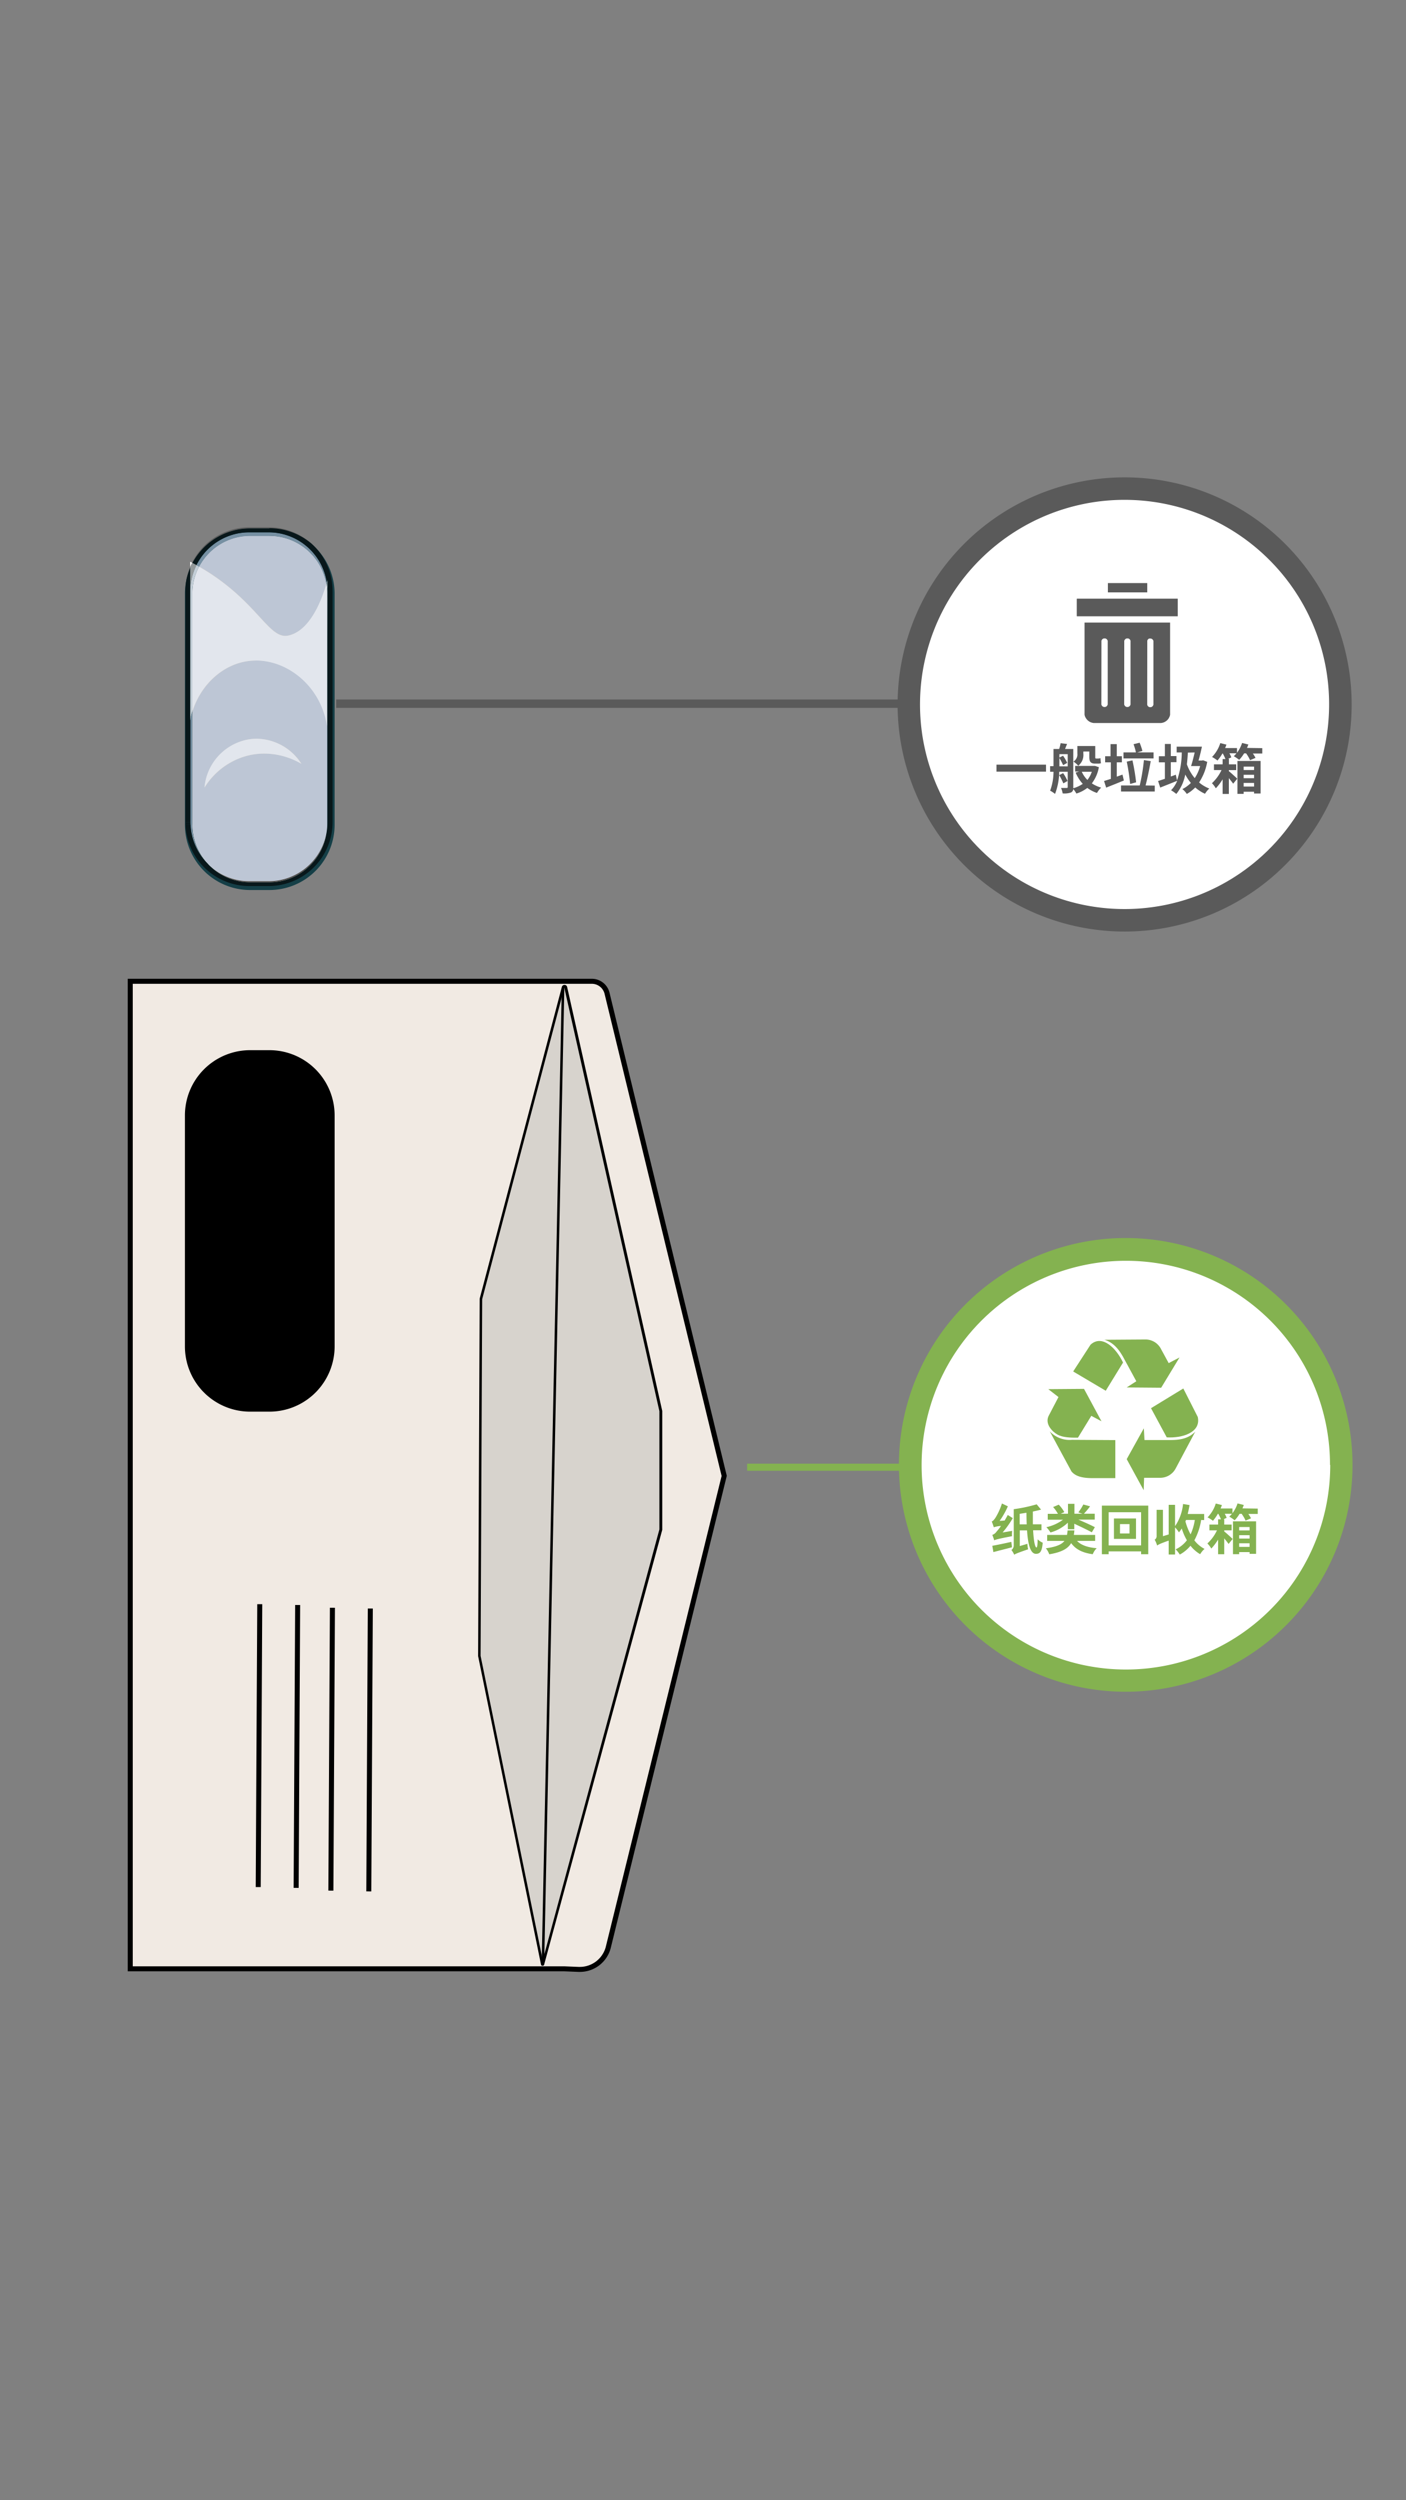
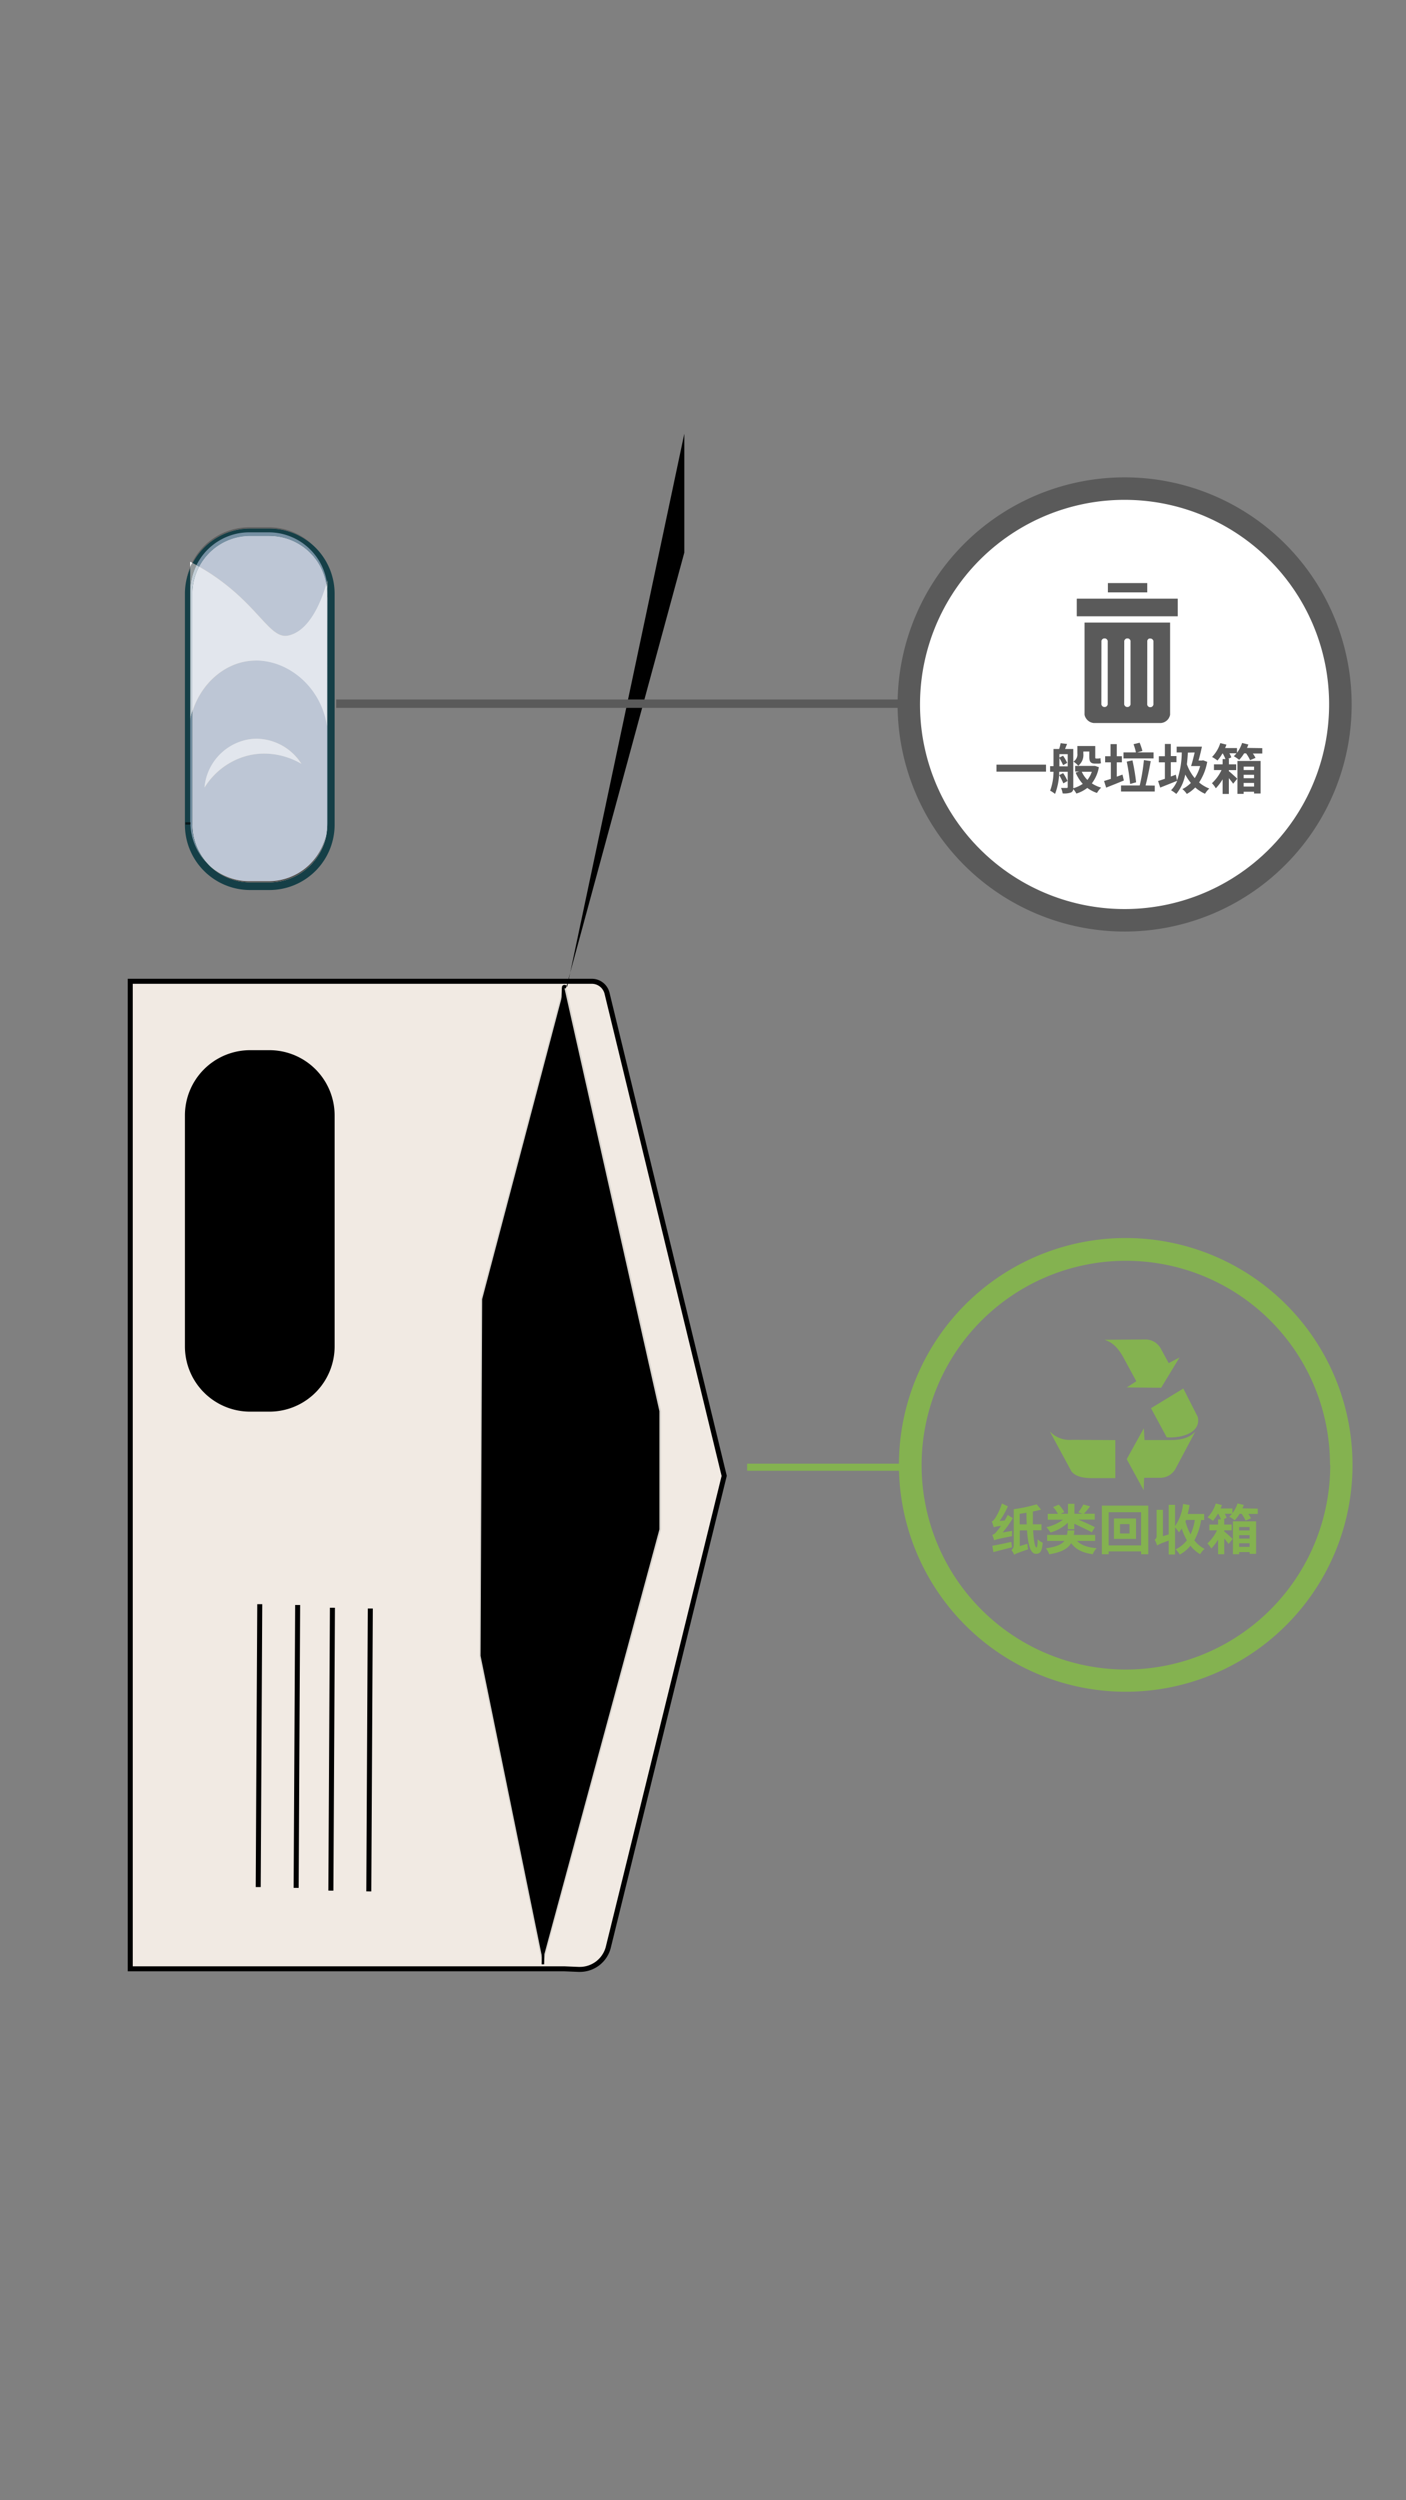
<svg xmlns="http://www.w3.org/2000/svg" viewBox="0 0 414 736">
  <rect x="0" y="0" width="414" height="736" fill="#808080" stroke="none" />
  <defs>
    <style>.cls-1{fill:none;}.cls-2{fill:#d7d3cd;}.cls-3{fill:#153f47;}.cls-4{fill:#bdc6d5;}.cls-5{fill:#7690a3;}.cls-6{fill:#5e5e5e;}.cls-7{fill:#08171a;}.cls-8{fill:#4f4e4c;}.cls-9{fill:#fff;}.cls-10{fill:#e2e6ed;}.cls-11{fill:#c3ced7;}.cls-12{fill:#b8b8b8;}.cls-13{fill:#93999a;}.cls-14{fill:#f1eae3;}.cls-15{fill:#5a5a5a;}.cls-16{clip-path:url(#clip-path);}.cls-17,.cls-18{fill:#84b250;}.cls-18{fill-rule:evenodd;}</style>
    <clipPath id="clip-path">
      <rect class="cls-1" x="317.07" y="176.26" width="29.71" height="5.14" />
    </clipPath>
  </defs>
  <title>3.whattodo-mobile version-53</title>
  <g id="Layer_65" data-name="Layer 65">
    <path class="cls-2" d="M55.56,242.74v-68a18.1,18.1,0,0,1,18.1-18.11h5.66a18.1,18.1,0,0,1,18.1,18.11v68a18.1,18.1,0,0,1-18.1,18.1H73.66a18.1,18.1,0,0,1-18.1-18.1" />
    <path class="cls-3" d="M55.56,242.74h1.11v-68a17,17,0,0,1,17-17h5.66a17,17,0,0,1,17,17v68a17,17,0,0,1-17,17H73.66a17,17,0,0,1-17-17H54.45A19.21,19.21,0,0,0,73.66,262h5.66a19.21,19.21,0,0,0,19.21-19.21v-68a19.21,19.21,0,0,0-19.21-19.21H73.66a19.21,19.21,0,0,0-19.21,19.21v68h1.11" />
    <path class="cls-4" d="M60.25,231.8a15.76,15.76,0,0,1,13-14.14,14.08,14.08,0,0,1,2.33-.19,15.84,15.84,0,0,1,13.21,7.37,21.84,21.84,0,0,0-10.93-3,20.21,20.21,0,0,0-5.47.76,21.15,21.15,0,0,0-12.1,9.21m15.16-37.36a17.8,17.8,0,0,0-2.52.18c-7.34,1.07-13.73,6.89-16.22,14.79v33.33h0a16.93,16.93,0,0,0,5,12c.17.17.35.35.53.51a17.3,17.3,0,0,0,11.25,4.14h5.66a16.67,16.67,0,0,0,17.23-16.67v-29c-1.73-11.51-11.3-19.33-20.91-19.33m3.91-36.68H73.66a17,17,0,0,0-15,9.05c.78.45,1.65,1,2.57,1.55,14.13,9,17.75,18.83,22.8,18.83a4.08,4.08,0,0,0,.77-.07C91.48,185.81,94.94,176,96.09,172a17,17,0,0,0-16.77-14.23" />
    <path class="cls-5" d="M56.67,242.74h-.59a17.3,17.3,0,0,0,5.07,11.58c.33.33.68.65,1,1-.18-.16-.36-.34-.53-.51a16.93,16.93,0,0,1-5-12m0-33.33a21.36,21.36,0,0,0-.6,2.29v30.35h0c0,.23,0,.46,0,.69h.59V209.41m39.78-33.58-.09,38.24c0-.1,0-.2,0-.3v29a17.27,17.27,0,0,1-.3,3.16,17.47,17.47,0,0,0,.43-3.85V175.83M79.09,156.7H73.43a17.37,17.37,0,0,0-15.57,9.66l.78.45a17,17,0,0,1,15-9.05h5.66A17,17,0,0,1,96.09,172c.06-.21.12-.4.16-.57A17.34,17.34,0,0,0,79.09,156.7" />
    <path class="cls-6" d="M56,166.87a18.75,18.75,0,0,0-1.09,3.65A19,19,0,0,1,56,167.17v-.3m23.08-11.65H73.43a18.85,18.85,0,0,0-16.87,10.43l.14.08a19.21,19.21,0,0,1,17-10.18h5.66a19.17,19.17,0,0,1,12.47,4.59,18.77,18.77,0,0,0-12.7-4.92" />
-     <path class="cls-7" d="M56,167.17a19,19,0,0,0-1.09,3.35,18.8,18.8,0,0,0-.33,3.54v68h1.48V211.7L56,212V167.17m23.31-11.62H73.66a19.21,19.21,0,0,0-17,10.18l1.16.63a17.37,17.37,0,0,1,15.57-9.66h5.66a17.34,17.34,0,0,1,17.16,14.72c.1-.35.17-.62.22-.81h0c0,1.74,0,3.48,0,5.22v66.22A17.47,17.47,0,0,1,96,245.9a17,17,0,0,1-16.7,13.84H73.66a16.9,16.9,0,0,1-11.48-4.47c-.35-.3-.7-.62-1-1a17.3,17.3,0,0,1-5.07-11.58H54.6a18.85,18.85,0,0,0,18.83,18.14h5.66a18.83,18.83,0,0,0,18.84-18.83v-68a18.79,18.79,0,0,0-6.14-13.92,19.17,19.17,0,0,0-12.47-4.59" />
    <path class="cls-8" d="M96,245.9a17.37,17.37,0,0,1-16.93,13.51H73.43a17.3,17.3,0,0,1-11.25-4.14,16.9,16.9,0,0,0,11.48,4.47h5.66A17,17,0,0,0,96,245.9" />
    <path class="cls-7" d="M56.07,242.05H54.59c0,.23,0,.46,0,.69h1.48c0-.23,0-.46,0-.69" />
    <path class="cls-9" d="M56,165.36v1.51c.17-.41.36-.82.55-1.22l-.55-.29" />
    <path class="cls-10" d="M58.64,166.81a16.86,16.86,0,0,0-2,7.95v34.65c2.49-7.9,8.88-13.72,16.22-14.79a17.8,17.8,0,0,1,2.52-.18c9.61,0,19.18,7.82,20.91,19.33v-39a16.79,16.79,0,0,0-.23-2.77c-1.15,4-4.61,13.82-11.31,15.13a4.08,4.08,0,0,1-.77.07c-5.05,0-8.67-9.87-22.8-18.83-.92-.58-1.79-1.1-2.57-1.55" />
    <path class="cls-11" d="M96.25,171.42c0,.17-.1.36-.16.57a16.79,16.79,0,0,1,.23,2.77v39c0,.1,0,.2,0,.3l.09-38.24v-1.77a17.64,17.64,0,0,0-.2-2.64m-38.39-5.06a17.27,17.27,0,0,0-1.79,7.7V211.7a21.36,21.36,0,0,1,.6-2.29V174.76a16.86,16.86,0,0,1,2-7.95l-.78-.45" />
    <path class="cls-12" d="M56.56,165.65c-.19.4-.38.81-.55,1.22v.3q.32-.73.69-1.44l-.14-.08" />
    <path class="cls-13" d="M96.47,170.61c0,.19-.12.46-.22.81a17.64,17.64,0,0,1,.2,2.64v1.77c0-1.74,0-3.48,0-5.22M56.7,165.73q-.37.71-.69,1.44V212l.06-.28V174.06a17.27,17.27,0,0,1,1.79-7.7l-1.16-.63" />
    <path class="cls-10" d="M75.54,217.47a14.08,14.08,0,0,0-2.33.19,15.76,15.76,0,0,0-13,14.14,21.15,21.15,0,0,1,12.1-9.21,20.21,20.21,0,0,1,5.47-.76,21.84,21.84,0,0,1,10.93,3,15.84,15.84,0,0,0-13.21-7.37" />
    <path class="cls-14" d="M166.26,288.86H38.35v290.7H166.26l4.1.18a8.64,8.64,0,0,0,8.75-6.57l34.13-138.73-34.49-142a4.63,4.63,0,0,0-4.49-3.53Z" />
    <path d="M166.26,288.86v-.74H37.61V580.3H166.26v-.74l0,.74,4.1.17h.4a9.38,9.38,0,0,0,9.1-7.14L214,434.44,179.47,292.21a5.37,5.37,0,0,0-5.21-4.09h-8v1.48h8a3.87,3.87,0,0,1,3.77,3l34.45,141.88L178.4,573a7.91,7.91,0,0,1-7.67,6h-.34l-4.1-.17H39.09V289.6H166.26Z" />
    <path class="cls-2" d="M165.8,290.62l-24.19,91.73-.46,105.12,18.52,90.75a.1.1,0,0,0,.19,0l34.78-128V415.37l-28-124.73A.43.43,0,0,0,165.8,290.62Z" />
-     <path d="M165.8,290.62l-.36-.1-24.2,91.78-.46,105.2,18.52,90.8a.47.47,0,0,0,.18.28.51.51,0,0,0,.28.09.48.48,0,0,0,.46-.33v0l34.78-128v-35L167,290.56h0a.78.78,0,0,0-.3-.48.84.84,0,0,0-.48-.16.8.8,0,0,0-.47.15.83.83,0,0,0-.31.46h0l.36.1.36.09,0,0h0l0,0,0,0h0l28,124.7v34.79L159.51,578.13l.35.1-.35-.11.25.08v-.27a.28.28,0,0,0-.25.19l.25.08v0l.16-.21-.16-.06v.27l.16-.21-.16.21.27-.05-.11-.16-.16.21.27-.05-18.52-90.72.47-105,24.18-91.69h0Z" />
+     <path d="M165.8,290.62a.47.47,0,0,0,.18.28.51.51,0,0,0,.28.09.48.48,0,0,0,.46-.33v0l34.78-128v-35L167,290.56h0a.78.78,0,0,0-.3-.48.84.84,0,0,0-.48-.16.8.8,0,0,0-.47.15.83.83,0,0,0-.31.46h0l.36.1.36.09,0,0h0l0,0,0,0h0l28,124.7v34.79L159.51,578.13l.35.1-.35-.11.25.08v-.27a.28.28,0,0,0-.25.19l.25.08v0l.16-.21-.16-.06v.27l.16-.21-.16.21.27-.05-.11-.16-.16.21.27-.05-18.52-90.72.47-105,24.18-91.69h0Z" />
    <rect x="55.56" y="310.25" width="41.86" height="104.19" rx="18.1" />
    <path d="M55.56,396.34h1.11v-68a17,17,0,0,1,17-17h5.66a17,17,0,0,1,17,17v68a17,17,0,0,1-17,17H73.66a17,17,0,0,1-17-17H54.45a19.21,19.21,0,0,0,19.21,19.21h5.66a19.21,19.21,0,0,0,19.21-19.21v-68a19.21,19.21,0,0,0-19.21-19.2H73.66a19.21,19.21,0,0,0-19.21,19.2v68Z" />
    <line class="cls-2" x1="165.8" y1="290.62" x2="159.86" y2="578.23" />
    <polyline points="165.43 290.61 159.49 578.22 160.23 578.24 166.17 290.63" />
    <line class="cls-2" x1="109.04" y1="473.51" x2="108.6" y2="556.78" />
    <polyline points="108.3 473.51 107.86 556.77 109.33 556.78 109.78 473.51" />
    <line class="cls-2" x1="97.88" y1="473.28" x2="97.43" y2="556.55" />
    <polyline points="97.14 473.27 96.69 556.54 98.17 556.55 98.62 473.28" />
    <line class="cls-2" x1="87.65" y1="472.46" x2="87.2" y2="555.73" />
    <polyline points="86.91 472.46 86.46 555.73 87.94 555.74 88.38 472.47" />
    <line class="cls-2" x1="76.48" y1="472.23" x2="76.04" y2="555.5" />
    <polyline points="75.75 472.23 75.3 555.5 76.77 555.5 77.22 472.23" />
  </g>
  <g id="Layer_59" data-name="Layer 59">
    <polyline class="cls-15" points="99 208.38 267.48 208.38 267.48 205.91 99 205.91" />
    <circle class="cls-9" cx="331.14" cy="207.36" r="63.54" />
    <path class="cls-15" d="M394.68,207.36h-3.32a60.23,60.23,0,1,1-17.64-42.58,60,60,0,0,1,17.64,42.58H398a66.85,66.85,0,1,0-19.58,47.28A66.7,66.7,0,0,0,398,207.36Z" />
    <path class="cls-15" d="M308,225.09v2.06H293.41v-2.06Z" />
    <path class="cls-15" d="M323.57,225.84a11,11,0,0,1-2.07,4.76,9.42,9.42,0,0,0,2.74,1.25,7.1,7.1,0,0,0-1.23,1.57,10,10,0,0,1-2.85-1.48,10,10,0,0,1-3.22,1.66,6.81,6.81,0,0,0-.91-1.32,1.2,1.2,0,0,1-.67,1,5.89,5.89,0,0,1-2.45.28,6.6,6.6,0,0,0-.49-1.61c.66,0,1.43,0,1.67,0s.3-.08.3-.32v-4.45h-2.5a18.73,18.73,0,0,1-1.23,6.53,7.25,7.25,0,0,0-1.45-.95,16.23,16.23,0,0,0,1-5.58h-1v-1.64h1v-5.06h1.66a12.23,12.23,0,0,0,.43-1.71l1.91.23c-.22.54-.43,1-.6,1.48h2.42v11.16a2.55,2.55,0,0,1,0,.4,9.81,9.81,0,0,0,2.79-1.29,11.44,11.44,0,0,1-2.09-3.31l1-.32h-1.15v-1.66h5.54l.32,0ZM313.1,230.6a16.84,16.84,0,0,0-1.23-2.43l1.18-.58a15.33,15.33,0,0,1,1.29,2.31Zm1.29-5V222h-2.45v1l1.08-.54a15.58,15.58,0,0,1,1.23,2.11l-1.21.67a18.84,18.84,0,0,0-1.1-2.1v2.45Zm4.6-3.76a4,4,0,0,1-1.49,3.56,8.36,8.36,0,0,0-1.41-1.22,2.46,2.46,0,0,0,1.14-2.38v-2.19h5.27v3.09c0,.43,0,.59.21.59h.59a2.42,2.42,0,0,0,.74-.11c0,.46.07,1.07.13,1.5a2.59,2.59,0,0,1-.87.11h-.79c-1.48,0-1.76-.64-1.76-2.12v-1.45H319Zm-.46,5.34a8,8,0,0,0,1.66,2.41,7.8,7.8,0,0,0,1.29-2.41Z" />
    <path class="cls-15" d="M330.92,229.76c-1.77.72-3.69,1.5-5.21,2.09l-.62-1.95c.56-.16,1.21-.38,2-.62v-4.87h-1.68v-1.8H327v-3.56h1.84v3.56h1.5v1.8h-1.5v4.22l1.68-.61Zm9.1,1.5V233h-9.93v-1.78h5.5a56,56,0,0,0,1.24-7.47l2,.3c-.4,2.4-1,5.17-1.51,7.17Zm-.35-8h-8.86v-1.78h3.66a14.75,14.75,0,0,0-.7-2.41l1.8-.44a21.64,21.64,0,0,1,.82,2.42l-1.5.43h4.78Zm-6.9,7.52a62.65,62.65,0,0,0-1-6.58l1.68-.37a57.88,57.88,0,0,1,1.08,6.46Z" />
    <path class="cls-15" d="M355.47,224.26a16.07,16.07,0,0,1-2.39,6.07,10,10,0,0,0,3,1.79,7.25,7.25,0,0,0-1.26,1.54,10.79,10.79,0,0,1-2.88-1.86,10.47,10.47,0,0,1-2.49,1.91,5.89,5.89,0,0,0-1.3-1.42,9.62,9.62,0,0,0,2.5-1.81A15.23,15.23,0,0,1,349,228a12.65,12.65,0,0,1-2.63,5.71,11.11,11.11,0,0,0-1.55-1.08,8.62,8.62,0,0,0,1.81-2.79c-1.69.69-3.54,1.42-5,2L341,229.9c.57-.16,1.27-.4,2-.65v-4.84h-1.77v-1.8H343V219h1.75v3.57h1.66v1.8h-1.66v4.22l1.47-.54.36,1.68a25.67,25.67,0,0,0,1.39-8.23h-1.5V219.8h7.44c-.27,1.31-.64,2.81-1,4.08h1l.33-.08Zm-5.7-2.72c-.07,1.21-.16,2.36-.29,3.44a13.24,13.24,0,0,0,2.31,4.08,11.83,11.83,0,0,0,1.59-3.56h-2.67c.35-1.05.73-2.53,1.06-4Z" />
    <path class="cls-15" d="M371.68,220.23v1.58H368.9a8.49,8.49,0,0,1,.79,1.29l-1.61.67a10.6,10.6,0,0,0-1.16-2h-.59a10.72,10.72,0,0,1-1.45,1.91,12.35,12.35,0,0,0-1.59-1.08,6.5,6.5,0,0,0,.79-.85H362a6,6,0,0,1,.56,1.2l-.94.44h.24V225H364v1.7h-2.16V227c.71.58,2.1,1.85,2.47,2.23l-1.2,1.47c-.3-.45-.78-1-1.27-1.66v4.68H360v-4.31a14.72,14.72,0,0,1-2,2.64,7.92,7.92,0,0,0-1.14-1.5,12.54,12.54,0,0,0,2.82-3.87h-2.23V225H360v-1.55h.84a11.57,11.57,0,0,0-.79-1.64h-.11a13.31,13.31,0,0,1-1.45,2.07,11.64,11.64,0,0,0-1.6-1.05,10.35,10.35,0,0,0,2.43-4.09l1.81.46c-.13.34-.24.69-.4,1h3.51v1.4a10.12,10.12,0,0,0,1.5-2.9l1.84.46c-.12.35-.25.7-.41,1ZM364.37,224h6.82v9.59h-1.93v-.52H366.2v.62h-1.83Zm1.83,1.67v1h3.06v-1Zm3.06,3.41v-1H366.2v1Zm0,2.46v-1.07H366.2v1.07Z" />
    <rect class="cls-15" x="326.22" y="171.64" width="11.59" height="2.74" />
    <path class="cls-15" d="M319.35,209.81a1.51,1.51,0,0,0,0,.3,1.45,1.45,0,0,0,0,.29,2.46,2.46,0,0,0,.07.29c0,.1.07.19.1.28s.09.18.13.27a2.26,2.26,0,0,0,.16.26l.17.24.21.22a2.09,2.09,0,0,0,.22.2l.24.18.25.15.27.13.28.1.29.07.3.05.3,0h19.24l.3,0,.29-.05.29-.07.28-.1.27-.13.25-.15.24-.18a2.09,2.09,0,0,0,.22-.2l.2-.22.18-.24.15-.26c0-.09.09-.18.12-.27a2.31,2.31,0,0,0,.1-.28,2.46,2.46,0,0,0,.07-.29,2.93,2.93,0,0,0,0-.29c0-.1,0-.2,0-.3V183.26H319.35Zm18.47-21,0-.18.05-.17.08-.15.12-.14.13-.11.16-.09.17,0,.17,0h.18l.18.05.16.09.14.11.12.14.09.15.06.18a1.1,1.1,0,0,1,0,.18v18.37a1.09,1.09,0,0,1,0,.18.76.76,0,0,1-.06.18l-.09.17-.11.14-.15.12-.16.09-.18.05a.62.62,0,0,1-.19,0l-.18,0-.17-.06-.16-.09-.14-.12-.11-.14-.08-.16a1.21,1.21,0,0,1-.05-.18,1.09,1.09,0,0,1,0-.18Zm-6.78,0,0-.18.07-.17.09-.15.12-.14.14-.11.16-.08.17-.05.18,0,.18,0,.17.05.16.08.14.11.12.14.09.15.06.17,0,.18v18.37a1.1,1.1,0,0,1,0,.18.78.78,0,0,1-.05.18l-.09.17-.12.14-.14.12-.17.09-.18.05-.18,0-.19,0-.18-.05-.16-.09-.15-.12-.11-.14-.09-.17a.76.76,0,0,1-.06-.18,1.1,1.1,0,0,1,0-.18Zm-6.72,0,0-.18.06-.17.09-.15.12-.14.14-.11.16-.08.17-.05.18,0,.18,0,.17.05.16.08.14.11.12.14.09.15.07.17,0,.18v18.37a1.09,1.09,0,0,1,0,.18.76.76,0,0,1-.06.18l-.09.17-.11.14-.15.12-.16.09-.18.05a.58.58,0,0,1-.19,0,.55.55,0,0,1-.18,0l-.18-.05-.17-.09-.14-.12-.12-.14-.09-.17a.78.78,0,0,1-.05-.18,1.1,1.1,0,0,1,0-.18Z" />
    <rect class="cls-15" x="317.07" y="176.26" width="29.71" height="5.14" />
    <g class="cls-16">
      <polygon class="cls-15" points="338.72 176.28 317.1 176.28 317.1 181.36 346.89 181.36 346.89 176.28 338.72 176.28" />
    </g>
    <polyline class="cls-17" points="220 432.95 268 432.95 268 430.86 220 430.86" />
-     <circle class="cls-9" cx="331.49" cy="431.22" r="63.46" />
    <path class="cls-17" d="M395,431.22h-3.31A60.16,60.16,0,1,1,374,388.69a59.93,59.93,0,0,1,17.62,42.53h6.63a66.78,66.78,0,1,0-19.56,47.22,66.6,66.6,0,0,0,19.56-47.22Z" />
    <path class="cls-17" d="M292.73,453.37a15.22,15.22,0,0,0-.55-1.54,2.51,2.51,0,0,0,1.28-1,15.91,15.91,0,0,0,1.29-1.64,7.93,7.93,0,0,0-2.13.4c-.09-.35-.4-1.22-.6-1.72.33-.08.62-.43,1-.94a18.59,18.59,0,0,0,2-4.35l1.75.84a24.09,24.09,0,0,1-2.43,4.29l1.48-.11c.31-.54.63-1.08.92-1.64l1.48.94a30,30,0,0,1-3,4.22l2.82-.48a8.52,8.52,0,0,0-.05,1.57c-4.12.78-4.83,1-5.26,1.23h0Zm5.25,2.1c-1.89.51-3.91,1-5.47,1.42l-.33-1.85c1.41-.25,3.56-.7,5.61-1.16Zm6.22-5c.17,3,.54,5.06,1,5.06.21,0,.32-.79.33-2.4a5.28,5.28,0,0,0,1.5,1c-.22,2.62-.78,3.27-2,3.27-1.68,0-2.35-2.95-2.62-6.9h-2.13v4.62l2.24-.67a9.51,9.51,0,0,0,.21,1.62c-3.17,1.08-3.74,1.35-4.1,1.6a5.25,5.25,0,0,0-.82-1.39,1.66,1.66,0,0,0,.69-1.4V444.26a45.67,45.67,0,0,0,6.75-1.43l1.29,1.55c-.73.22-1.57.39-2.41.57,0,1.32,0,2.57,0,3.76h2.53v1.75Zm-1.88-1.75c-.05-1.09-.06-2.25-.08-3.41l-2,.32v3.09Z" />
    <path class="cls-17" d="M317.13,453.6c1.19,1.24,3.1,1.92,5.79,2.14a5.53,5.53,0,0,0-1.16,1.78c-3.06-.43-5-1.43-6.36-3.27-.91,1.57-2.72,2.67-6.44,3.29a6.14,6.14,0,0,0-1-1.77c3.11-.42,4.66-1.14,5.47-2.17h-5.09v-1.77h5.84c.07-.41.14-.84.18-1.32h2c-.05.46-.09.89-.17,1.32h6.28v1.77Zm-2.7-5.36a12.17,12.17,0,0,1-5.12,2.88,8,8,0,0,0-1.21-1.56,12.88,12.88,0,0,0,4.9-2.2h-4.49v-1.73h3a10.49,10.49,0,0,0-1.42-2l1.66-.7a10.32,10.32,0,0,1,1.64,2.19l-1.07.48h2.15v-2.92h1.9v2.92h2.36l-1.21-.41a13.71,13.71,0,0,0,1.46-2.31l2,.54a23.73,23.73,0,0,1-1.82,2.18h3.19v1.73h-4.82c1.75.75,3.73,1.63,4.86,2.23l-.9,1.51c-1.16-.64-3.29-1.65-5.16-2.53v1.62h-1.9Z" />
    <path class="cls-17" d="M338.11,443.21v14.31H336v-.84h-9.55v.84h-2V443.21ZM336,454.92v-9.77h-9.55v9.77ZM334.5,447v6H328v-6Zm-1.91,1.65h-2.8v2.75h2.8Z" />
    <path class="cls-17" d="M353.68,447.43a18.28,18.28,0,0,1-2,6,9,9,0,0,0,3,2.52,6.59,6.59,0,0,0-1.29,1.56,10.1,10.1,0,0,1-2.85-2.49,10.6,10.6,0,0,1-3.15,2.6,8.59,8.59,0,0,0-1.22-1.54,8.85,8.85,0,0,0,3.31-2.67,16.37,16.37,0,0,1-1.51-3.47,10.28,10.28,0,0,1-.83,1.15,9.83,9.83,0,0,0-1.14-1.48v8h-1.88v-4.1c-2.53.89-3.05,1.18-3.4,1.46a7.48,7.48,0,0,0-.73-1.73,1.18,1.18,0,0,0,.58-1.13v-7.66h1.86v7.76l1.69-.51v-8.72h1.88v6.27a14,14,0,0,0,2.35-6.52l1.92.32c-.16.89-.33,1.78-.55,2.62h4.85v1.8Zm-4.47,0c0,.14-.11.28-.16.43a16.94,16.94,0,0,0,1.52,3.81,15.45,15.45,0,0,0,1.24-4.24Z" />
    <path class="cls-17" d="M370.35,444.09v1.57h-2.78a9.55,9.55,0,0,1,.8,1.29l-1.61.67a10.6,10.6,0,0,0-1.16-2H365a10.72,10.72,0,0,1-1.45,1.91,11.69,11.69,0,0,0-1.59-1.08,8.08,8.08,0,0,0,.8-.84h-2.13a7.24,7.24,0,0,1,.56,1.19l-.94.44h.23v1.55h2.17v1.7h-2.17v.32c.72.57,2.1,1.84,2.47,2.22l-1.19,1.46c-.31-.44-.78-1-1.28-1.65v4.68h-1.81v-4.31a15.57,15.57,0,0,1-2,2.64,7.29,7.29,0,0,0-1.15-1.5,12.45,12.45,0,0,0,2.82-3.86h-2.23v-1.7h2.56v-1.55h.85a12.82,12.82,0,0,0-.8-1.63h-.11a13,13,0,0,1-1.45,2.06,11.52,11.52,0,0,0-1.59-1,10.17,10.17,0,0,0,2.42-4.08l1.81.46c-.13.33-.24.68-.4,1h3.5v1.4a9.94,9.94,0,0,0,1.5-2.89l1.84.46c-.13.35-.25.7-.41,1Zm-7.3,3.75h6.81v9.57h-1.92v-.52h-3.06v.62h-1.83Zm1.83,1.67v1h3.06v-1Zm3.06,3.4v-1h-3.06v1Zm0,2.45V454.3h-3.06v1.06Z" />
    <path class="cls-18" d="M338.92,414.53l9.51-5.8,4.26,8.39c1,4.58-4.61,6.27-9.14,6l-4.63-8.58Z" />
    <path class="cls-18" d="M336.76,420.53l-5,9,5,9.15.13-3.66h4.56a5.17,5.17,0,0,0,4.64-2.58l5.86-11c-1.93,2-4.42,2.46-7.28,2.46H337l-.19-3.4Z" />
-     <path class="cls-18" d="M325.59,409.4,316,403.72l5.11-7.88c3.43-3.15,7.61,1.08,9.57,5.26l-5.09,8.3Z" />
    <path class="cls-18" d="M331.76,408.42l10.15.09,5.4-8.91-3.19,1.66-2.22-4.08a5.15,5.15,0,0,0-4.46-2.88l-12.24.09c2.61.78,4.25,2.76,5.64,5.31l3.75,6.9-2.83,1.82Z" />
-     <path class="cls-18" d="M308.67,408.93l3,2.32-2.8,5.36c-1.4,2.47,1,4.87,2.54,5.71s3.84.92,6,.89l3.93-6.43,3,1.61-5.15-9.55-10.48.09Z" />
    <path class="cls-18" d="M309.1,421.34l6.38,11.78c1.28,1.63,3.7,2,6.2,2h6.73V423.92l-12.76-.08a7.94,7.94,0,0,1-6.55-2.5Z" />
  </g>
</svg>